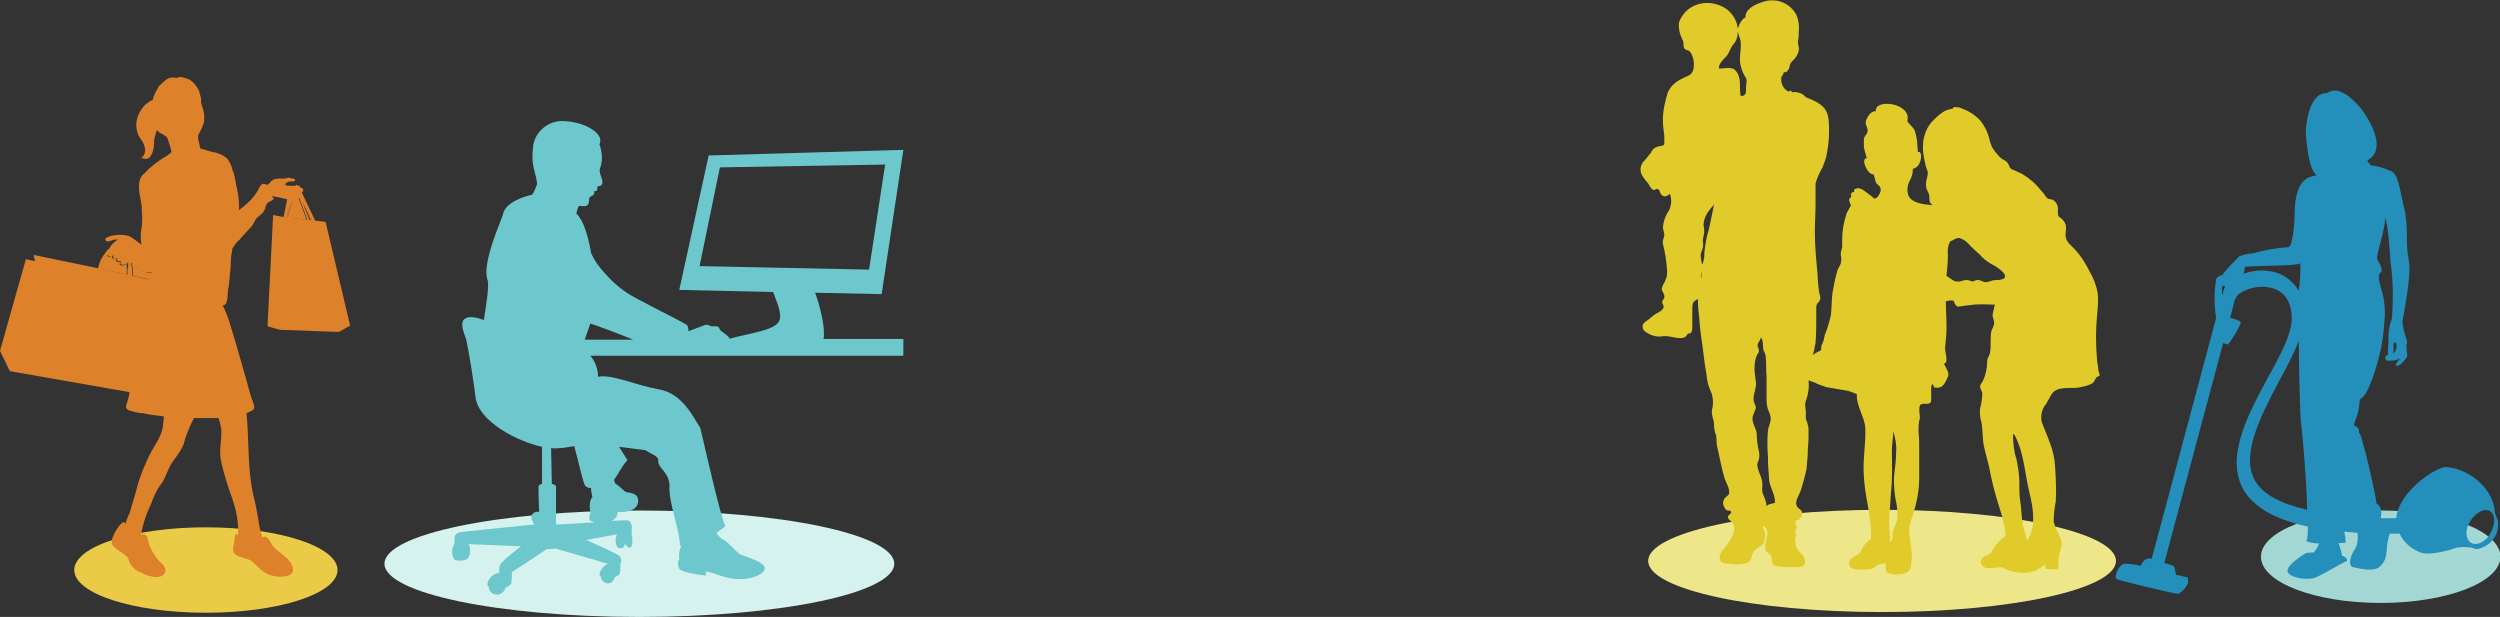
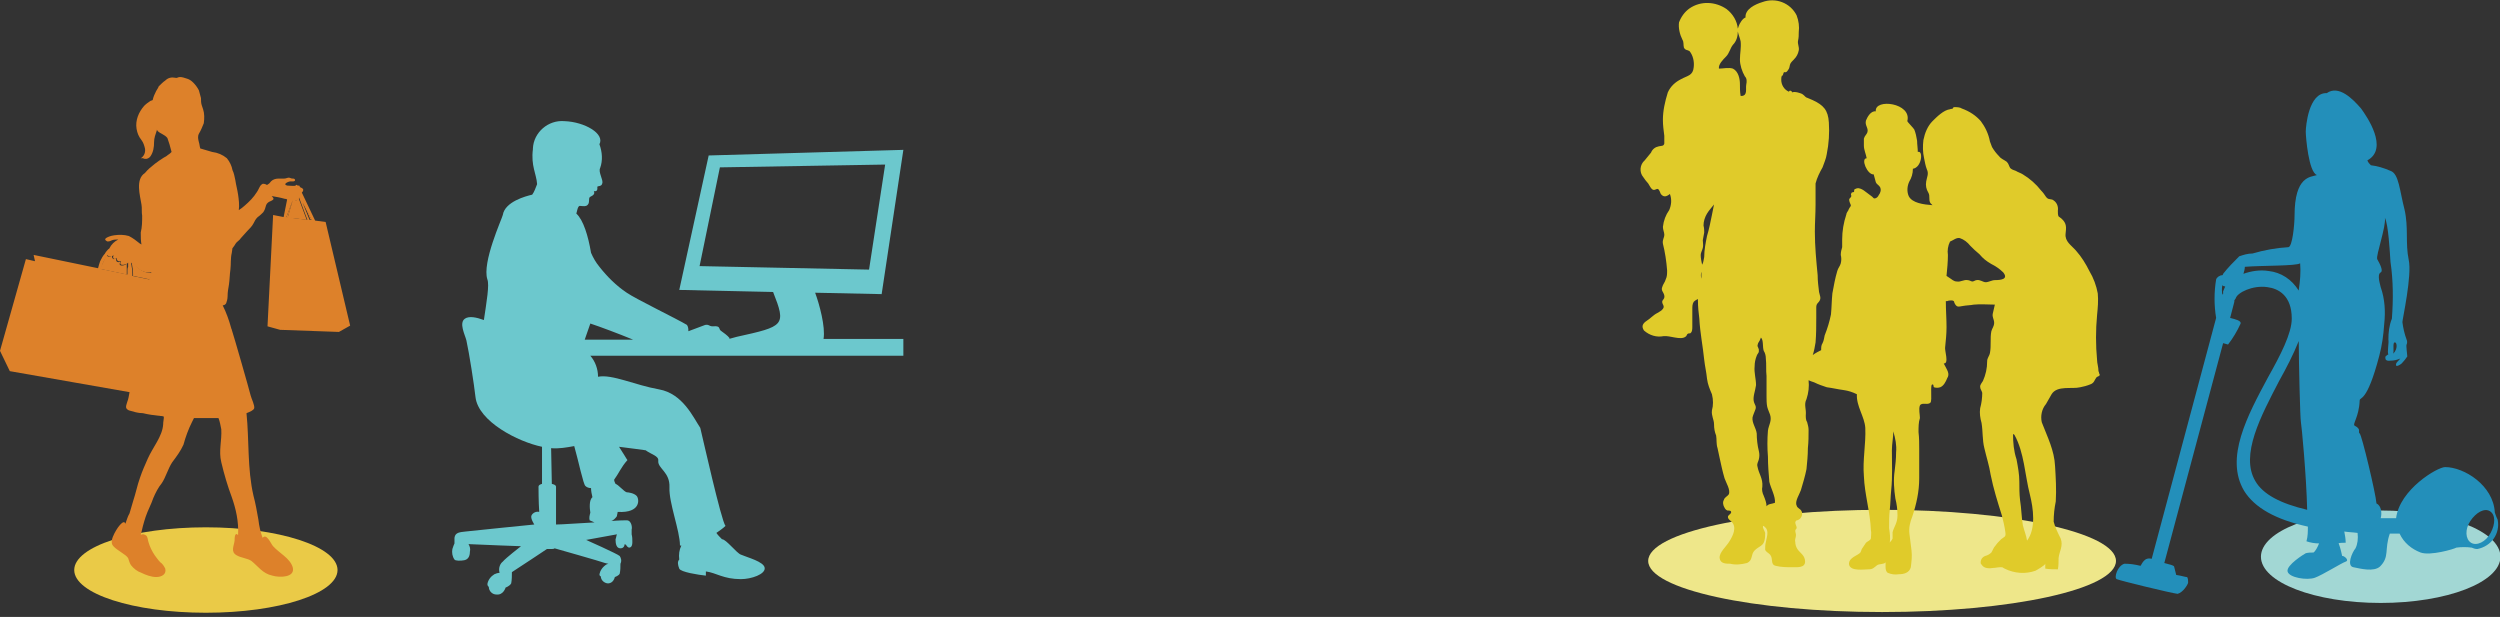
<svg xmlns="http://www.w3.org/2000/svg" id="レイヤー_1" width="357" height="88.1" viewBox="0 0 357 88.1">
  <rect x="0" y="0" width="357" height="88.1" fill="#333333" stroke="none" />
  <style>.st0{fill:#eee78a}.st1{fill:none}.st2{fill:#e0cb2a}.st3{fill:#a2d7d4}.st4{fill:#238fba}.st5{fill:#eaca47}.st6{fill:#dd812a}.st7{fill:#d5f2ef}.st8{fill-rule:evenodd;clip-rule:evenodd;fill:#6cc8cd}</style>
  <g transform="translate(234.262)">
    <ellipse class="st0" cx="34.5" cy="80.1" rx="33.4" ry="7.3" />
    <path class="st1" d="M53.5 62.2c-.1 0-.1 0-.2-.1 0 1.2.1 2.4.5 3.6.2 1 .4 2.1.4 3.2 0 .9 0 1.7.1 2.6.2 1.2.2 2.4.4 3.6.1.7.5 1.5.6 2.2 1.3-1.7 1-4.6.5-6.5-.9-2.9-1-6.1-2.3-8.6zM36.3 67.4c.1-.9.2-1.7.2-2.6 0-1-.1-2.1-.4-3 0 .9-.2 1.8-.2 2.7 0 1.9.1 3.8-.1 5.7-.1.9-.1 1.9-.2 2.8-.1.9-.1 1.7-.1 2.6.1.7.1 1.4.1 2.1 0-.2.4-.4.4-.6v-.9c.2-.8.6-1.3.6-2.2 0-.8-.1-1.6-.3-2.4-.2-1.5-.2-2.9 0-4.2zM50.1 37.7c-.6-.4-1.2-.9-1.7-1.4-.4-.4-.9-.8-1.3-1.2-.5-.5-.8-.9-1.5-1.1-.5-.1-.9.3-1.4.5-.2.5-.3 1.2-.2 1.8 0 1 0 2-.2 3 .1.1.2.2.3.2.4.3.7.6 1.2.6s1-.3 1.5-.2c.2 0 .4.2.7.2s.4-.2.6-.2c.5-.1.8.3 1.3.3.3 0 .8-.3 1.3-.3.9 0 2-.1 1.2-1.2-.6-.3-1.2-.7-1.8-1z" />
    <path class="st2" d="M65.4 53c0-.6-.2-1.1-.2-1.6-.2-2.1-.2-4.3 0-6.4.1-1 .2-2.1.1-3.1-.2-1.1-.6-2.2-1.2-3.2-.5-1-1.1-2-1.9-2.9-.7-.8-1.6-1.3-1.5-2.4.1-.9.2-1.5-.6-2.2-.1-.1-.3-.2-.4-.3-.1-.2-.1-.5-.1-.8.1-.7-.2-1.3-.8-1.6-.4-.1-.6 0-.9-.4-.2-.3-.4-.6-.7-.9-.7-.9-1.6-1.7-2.6-2.3-.3-.2-.7-.3-1-.5-.3-.1-.6-.2-.8-.4-.2-.3-.2-.6-.5-.9-.4-.3-.8-.4-1.1-.8-.4-.4-.7-.8-1-1.3-.1-.3-.2-.5-.3-.8-.2-1.1-.7-2.1-1.3-2.9-.7-.8-1.6-1.4-2.7-1.8-.3-.2-.7-.2-1.1-.2-.1 0-.2.1-.2.2-.2.1-.2 0-.4.1-.9.1-1.9 1.1-2.5 1.7-.7.7-1.1 1.7-1.3 2.7-.1.9-.1 1.7.1 2.6.1.5.2 1.1.4 1.6.3.6 0 1.1-.1 1.7-.1.6 0 1.1.3 1.6s0 1 .3 1.5l.3.3c-1.3-.1-2.9-.3-3.4-1.3-.3-.7-.2-1.5.1-2.1.3-.5.5-1.1.5-1.8 1.3-.2 1.5-2.7.7-2.4 0-.5-.1-1.1-.1-1.6-.1-.6-.2-1.1-.4-1.6-.1-.2-1-1.1-1-1.2.7-2.6-4.7-3.3-4.5-1.4-.7-.1-1.2.8-1.4 1.3-.2.7.4 1.1.2 1.7-.1.3-.4.5-.5.9v1c0 .6.3 1.2.4 1.8-.9 0 .1 2.4 1 2.3.1.4.2.7.3 1.1.1.3.4.4.6.7.2.4.1.8-.2 1.2-.1.2-.2.3-.4.4-.3.1-.3 0-.5-.2l-1.2-.9c-.3-.2-.7-.4-1-.3-.1 0-.2.1-.3.1-.1.1-.1.2-.1.4-.2.1-.3 0-.4.2 0 .1-.1.2 0 .3 0 .2 0 .2-.1.3-.1.1-.2.2-.2.3 0 .2.1.5.2.7.1.1 0 .3-.1.4-.1.2-.2.3-.2.4-.1.2-.3.4-.3.6-.4 1.2-.6 2.4-.6 3.6v1.1c-.1.3-.2.7-.2 1.1.1.4.1.8 0 1.2-.1.4-.4.7-.5 1.1-.3 1-.5 2.1-.7 3.2-.1 1-.1 2-.2 3-.2 1-.5 2-.9 3-.1.4-.1.7-.3 1.1-.2.3-.2.6-.2 1-.4.2-.8.4-1.2.7.2-.6.3-1.2.4-1.8.1-1.2.1-2.3.1-3.5v-1.5c0-.6.3-.6.5-1s0-.7-.1-1.2c-.1-.8-.2-1.6-.2-2.4-.2-2.1-.4-4.1-.4-6.2 0-1.3.1-2.6.1-3.9v-3c.2-.8.6-1.6 1-2.3.2-.6.5-1.2.6-1.9.3-1.5.4-3 .3-4.5-.1-1.8-.8-2.5-2.3-3.2-.2-.1-.5-.2-.7-.3-.4-.1-.4-.3-.7-.5-.2-.2-1.3-.5-1.5-.3-.1-.2-.4-.4-.5-.1-.7-.3-1.1-1-1.1-1.7 0-.2 0-.4.1-.6h.1c.1-.2.1-.4.2-.5.4.1.5-.2.7-.5.1-.2.1-.5.2-.7.1-.2.3-.4.5-.6.4-.4.6-.8.7-1.3.1-.5-.2-.9-.1-1.4.1-.4.1-.8.1-1.2.1-.8 0-1.6-.3-2.4-.9-1.8-3-2.6-4.9-1.9-1 .3-2.5 1-2.4 2.2-.4.1-.9.9-1 1.3 0 .1-.1.2-.1.3-.1-1.1-.7-2.1-1.6-2.8C10.7.2 8.6.1 7 1.2c-.7.5-1.2 1.2-1.5 2-.1.8.1 1.7.5 2.5.2.3.1.7.2 1.1.2.4.5.3.8.5.5.6.7 1.5.6 2.3-.1 1.2-.9 1.2-1.8 1.7-.8.4-1.5 1-1.9 1.9-.4 1.3-.7 2.6-.7 3.9 0 .8.1 1.5.2 2.3v1.1c-.1.4-.4.3-.8.4-.5.1-.9.4-1.1.9-.3.4-.6.7-.9 1.1-.7.6-.8 1.7-.2 2.4.2.3.5.7.7.9.2.3.4.8.7.9s.5-.2.7-.1c.2.1.3.5.4.7.4.5.8.4 1.3 0 .3.8.2 1.6-.1 2.3-.5.7-.8 1.5-.9 2.4 0 .4.2.8.2 1.1 0 .5-.3.7-.2 1.3.3 1.2.5 2.5.6 3.8 0 .5 0 .9-.2 1.3-.1.4-.4.7-.5 1.1-.2.5.2.7.3 1.2s-.3.6-.3.9c0 .4.4.6.1 1-.2.3-.5.4-.8.6-.6.3-1 .8-1.5 1.1-.6.4-.8.8-.4 1.4.8.7 1.8 1 2.8.8.9-.1 2.4.6 3.1.1.2-.1.2-.3.3-.4.1-.1.3-.1.4-.1.3-.2.3-.6.3-1v-2.5c0-.3 0-.7.2-1 .2-.2.4-.3.6-.4v.2c0 .9.1 1.8.2 2.6.1 2 .5 3.9.7 5.9.1.9.3 1.7.4 2.7.1.8.4 1.5.7 2.2.2.8.2 1.6 0 2.3-.1.8.3 1.3.3 2 0 .6.1 1.1.3 1.6.1.6 0 1.2.2 1.8.1.5.2.9.3 1.4.2.9.4 1.9.7 2.9.2.6.9 1.7.6 2.3-.2.3-.6.4-.7.8-.2.3-.1.8.1 1.1.1.2.2.3.4.4.1 0 .4 0 .5.1.2.3-.3.5-.4.7-.1.4.3.6.5.8.8.8.2 2-.3 2.8-.4.7-1.5 1.6-1.4 2.4.1.8.9.8 1.5.8.8.2 1.6.1 2.4-.1.9-.4.5-1.2 1.1-1.8s1.2-.6 1.4-1.4c.1-.4.1-.7.1-1.1-.1-.4-.4-.7-.3-1 .1 0 .2.1.3.2.6.5.2 1.5.1 2.1-.1.4-.1.7-.1 1.1.1.3.4.4.7.7.5.6 0 1.4.8 1.6.8.2 1.6.2 2.4.2.7 0 1.8.1 1.8-.8s-.7-1.2-1.1-1.8c-.2-.3-.3-.7-.3-1-.1-.4.1-.6.1-1 0-.2-.1-.4-.1-.6 0-.2.2-.3.2-.4 0-.3-.2-.5-.2-.8.1-.4.2-.2.5-.4.4-.2.6-.8.4-1.2-.2-.4-.6-.4-.7-.8-.3-.6.4-1.6.6-2.2.3-1 .6-2 .8-3 .1-1 .2-2 .2-3 .1-.9.1-1.8.1-2.6 0-.4-.1-.7-.2-1.1-.2-.3-.2-.7-.2-1 .1-.9-.3-1.5.1-2.3.3-.9.4-1.8.3-2.7.2.1.5.2.8.3.6.3 1.2.5 1.8.7.8.1 1.6.3 2.4.4.7.1 1.3.3 1.9.6-.1 1.7 1.1 3.2 1.2 4.8.1 2.3-.4 4.6-.2 6.9.1 2.6.9 5.1 1 7.7.1.4 0 .8 0 1.2-.1.3-.5.4-.7.6l-.6.9c-.2.5-.1.5-.6.8-.5.3-1.4.7-1.2 1.5.3.9 2.1.6 2.8.6.6 0 .8-.3 1.2-.6.3-.2 1-.1 1.2-.4 0 .5-.1 1.2.3 1.5.5.2 1 .3 1.6.2.7 0 1.5-.2 1.7-1 .1-.8.2-1.6.1-2.4l-.3-2.4c-.1-.8.1-1.7.4-2.4.6-1.8 1-3.6 1-5.5v-4.1c0-.8 0-1.7-.1-2.5 0-.7 0-1.4.2-2 0-.5-.2-1.3 0-1.8.3-.5 1.1 0 1.5-.4.3-.3-.1-2.7.3-2.6.2 0 .1.3.2.4.3.1.6.1.9 0 .5-.2.8-.8 1-1.3.2-.3.2-.6.1-.9 0-.1-.6-1.2-.6-1.2.8.1.1-1.9.2-2.3.1-1 .2-1.9.2-2.9 0-1.2-.1-2.4-.1-3.7h.2c.2-.1.5-.1.7-.1.4.1.2.2.4.5.3.5.5.4 1.1.3.5-.1 1.1-.1 1.6-.2 1-.1 2 0 3 0-.1.4-.2.9-.3 1.3-.1.5.2.8.2 1.3s-.3.8-.4 1.2c-.1.5-.1 1-.1 1.5s0 1.1-.1 1.6-.4.7-.4 1.2c0 1-.2 1.9-.6 2.8-.1.2-.4.5-.4.8 0 .4.2.5.3.9 0 .7-.1 1.5-.3 2.2-.1.7 0 1.4.2 2.1.2 1.2.1 2.4.4 3.6.3 1.3.7 2.5.9 3.8.4 2 1 3.9 1.6 5.8.2.8.4 1.6.5 2.4.1.7-.1.6-.6 1-.3.3-.6.6-.8.9-.3.3-.4.7-.6 1-.2.2-.5.4-.9.5-.5.2-.7.7-.6 1.1 0 0 0 .1.1.1.3.6 1.1.6 1.7.5.3 0 .6-.1 1-.1s.2 0 .6.2c1.4.7 3 .8 4.4.3.2-.1 1.4-.8 1.4-1v.7c.6.1 1.2.1 1.8.1.1-.5.1-1 .1-1.6.1-1 .7-1.7.3-2.8-.4-.8-.8-1.6-1-2.4 0-1 .1-1.9.3-2.9.1-1.7 0-3.4-.1-5-.1-2.3-1.1-4.2-1.9-6.3-.2-.9 0-1.9.6-2.6.3-.5.5-.9.8-1.4.8-1.3 2.9-.7 4.1-1 .5-.1.9-.2 1.4-.4.6-.2.6-.6.9-1 .2-.2.4-.1.5-.4-.1 0-.1-.3-.2-.5zM8.7 39.8c-.1-.3-.1-.7 0-1v1zm1.5-9.1c-.2 1-.4 2-.7 3-.2 1-.4 2-.4 3-.1.4-.1.8-.3 1.1-.1-.5-.2-.9-.2-1.4 0-.3.2-.6.3-1 .1-.4 0-.7 0-1.1.1-.4.1-.7.2-1.1 0-.3 0-.6-.1-1 0-.6.2-1.2.5-1.7s.7-.9 1-1.3l-.3 1.5zm4.9-18.6c-.1.6.2 1.5-.6 1.6h-.2c-.1-.6-.1-1.1-.1-1.7 0-.7-.2-1.8-1-2.2-.6-.2-1.4 0-2 0-.1-.6.6-1.3 1-1.7.5-.5.6-1.2 1-1.7.5-.5.7-1.2.7-1.9.1.5.3.9.4 1.4.1.9-.1 1.7-.1 2.6 0 .8.3 1.7.7 2.4.3.3.3.7.2 1.2zM18 72.3c0-.5-.2-1-.4-1.5-.2-.4-.3-.9-.2-1.3.1-1.2-.5-1.8-.7-2.9-.1-.4.1-.6.2-1s.1-.8 0-1.2c-.2-.8-.3-1.7-.3-2.5-.1-.8-.7-1.5-.6-2.3.1-.4.3-.8.4-1.1.2-.5-.1-.7-.2-1.1-.2-.7.2-1.6.3-2.4 0-.9-.3-1.8-.2-2.7 0-.5.1-1 .3-1.5.1-.3.3-.4.3-.6v-.3c-.1-.4-.3-.4-.1-.9.2-.3.3-.5.4-.8.4.4.2 1.3.4 1.9.2.3.3.7.3 1.1.1.8 0 1.7.1 2.5v2.9c0 .5 0 1 .1 1.5.1.4.3.8.4 1.1.3.9-.2 1.5-.3 2.3-.1 1.2-.1 2.5 0 3.7 0 1.2.1 2.4.2 3.6.2.9.9 2.1.8 3-.5.2-.9.1-1.2.5zM36 76v.9c-.1.3-.4.5-.4.6.1-.7 0-1.4-.1-2.1 0-.9 0-1.7.1-2.6.1-.9.1-1.8.2-2.8.2-1.9.1-3.8.1-5.7 0-.9.2-1.8.2-2.7.3 1 .5 2 .4 3 0 .9-.1 1.8-.2 2.6-.2 1.3-.1 2.7.1 4 .2.8.3 1.6.3 2.4 0 1.1-.5 1.6-.7 2.4zm14.6-36c-.4 0-.9.3-1.3.3s-.8-.4-1.3-.3c-.2 0-.4.2-.6.2s-.4-.2-.7-.2c-.5-.1-1 .3-1.5.2-.5 0-.7-.3-1.2-.6-.1-.1-.2-.1-.3-.2.1-1 .2-2 .2-3-.1-.6 0-1.3.3-1.9.5-.2.9-.6 1.4-.5.6.2 1.1.6 1.5 1.1.4.4.8.8 1.3 1.2.5.6 1 1 1.7 1.4.6.3 1.2.7 1.7 1.2.8 1-.4 1.1-1.2 1.1zm4.6 37.2c-.1-.7-.4-1.4-.6-2.2-.2-1.2-.2-2.4-.4-3.6-.1-.9-.1-1.7-.1-2.6 0-1.1-.2-2.1-.4-3.2-.4-1.2-.5-2.4-.5-3.6.1 0 .1 0 .2.1 1.4 2.5 1.5 5.8 2.2 8.5.5 2 .9 4.9-.4 6.6z" />
    <ellipse class="st3" cx="105.7" cy="79.5" rx="17.1" ry="6.6" />
    <path class="st4" d="M122 73.2c-.2-3.9-4.4-6.5-7.1-6.5-1.1 0-6.5 3.2-7 7.3h-2.2c.2-.7.1-1.8-.6-2.1-.1-1.4-2.1-9.8-2.4-10s.3-.6-.7-1.1c-.4-.2.6-1.2.7-3.6 0-.6 1 .5 2.8-6.4.4-1.5.6-3 .7-4.5.2-1.8.1-3.6-.5-5.3-.3-1.1-.4-1.9 0-2.1s-.1-1.2-.5-1.9c-.2-.5 1.3-4.7 1.1-5.9.5 1 .7 4.8.8 6.3.4 2.7.4 5.4.2 8.1-.4 1-.5 2-.5 3 .1.4-.2 1.9 0 2.1-.2.1-.6.4-.4.5-.1.2.1.5.7.4.5 0 .9-.1 1.4-.3-.3.4-.7.6-.6 1 .1.2.7-.2.8-.3.3-.3.6-.7.8-1 0-.2-.2-1.6-.1-1.7.1-.2.1-.5 0-.7-.3-.8-.5-1.7-.6-2.5 0-.4 1.4-6.7.9-8.9-.5-2.4 0-4.6-.6-7.2-.7-2.7-.8-5.1-2-5.5-.9-.4-1.9-.7-2.8-.8-.2-.2-.4-.4-.5-.7 3.1-1.7-.1-6.3-.9-7.4-1.2-1.4-3.2-3.4-4.9-2.2-2.6-.1-3 4.8-3 5.5s.4 5.8 1.6 6.2c-.9.3-3.2.1-3.2 5.8 0 1.2-.3 4.5-.9 4.5-1.7.1-3.4.4-5.1.9-.7 0-1.3.2-1.9.4-.8.8-1.6 1.6-2.3 2.5 0 .1-.1.2-.1.2-.4 0-.8.3-.9.6-.3 1.8-.3 3.7 0 5.5L73 79.8c-1.1-.3-1.4.8-1.6 1-.8-.2-1.5-.3-2.3-.3-1 .3-1.5 2-1.1 2.2s7.8 2 8.7 2.1c.8-.2 1.5-1.4 1.5-1.6s0-.8-.2-.8-.8-.2-1.5-.3l-.3-1.2c-.1-.2-.7-.3-1.4-.5L83.2 49l.7.2c.7-.9 1.3-1.9 1.8-3 .1-.4-.7-.6-1.5-.8l.6-2.3v-.2c.1-.1.1-.2.2-.3.2-.8 2.4-1.9 4.5-1.6 1.6.2 3.5 1.2 3.5 4.5 0 2.1-1.6 5.2-3.4 8.4-2.9 5.4-6.2 11.5-3.4 16.2 1.5 2.4 4.5 4.1 9.1 5.1 0 .7 0 1.4-.2 2.1.6.2 1.2.3 1.8.3-.2.5-.5 1.1-.8 1.3-.4 0-.7 0-1.1.1-.2.1-2.8 1.7-2.6 2.6s2.8 1.3 3.9.9 3.8-2.1 4.4-2.3-.3-.9-.5-.8c-.1-.4-.2-1-.5-1.8-.1-.1 1-.1 1-.1 0-.5-.1-1.1-.2-1.6.6.1 1.2.1 1.9.2.1.8 0 1.6-.3 2.2-.5.6-1.3 2.5-.3 2.7s2.9.7 3.8-.1c1.4-1.4.6-2.4 1.4-4.7h1.4c.6 1.3 1.7 2.2 3 2.7 1.4.5 4.8-.5 5.1-.7.7-.1 1.5-.1 2.2 0 .2.1.5.2.8.2 2-.4 3.3-2.2 2.9-4.2-.3-.6-.3-.8-.4-1zm-14.3-24.3c.3-.1.5.9-.2 1.6.1-.6-.1-1.6.2-1.6zm-24.6-8.2c0 .1.2.2.4.2-.1.2-.2.5-.3.7v.4s-.1 0-.1.1c-.1-.5-.1-1 0-1.4zm6.6-2c-1.2-.2-2.5 0-3.6.4.1-.3.2-.7.2-1 2.5-.2 7.3-.1 7.9-.5.1 1.3 0 2.5-.2 3.8v.1c-1-1.6-2.5-2.6-4.3-2.8zm-1.9 30c-2.2-3.7.8-9.3 3.4-14.3 1-1.8 2-3.7 2.8-5.7 0 3 .2 11 .3 11.5.1.5.8 7.8.9 12.6-3.8-.9-6.3-2.2-7.4-4.1zm33.6 7.4c-.7 1.3-2 1.9-2.8 1.4s-.9-1.9-.1-3.1 2-1.9 2.8-1.4.8 1.8.1 3.1z" />
  </g>
  <g transform="translate(0 11)">
    <ellipse class="st5" cx="29.4" cy="70.4" rx="18.8" ry="6.1" />
    <path class="st6" d="M18.6 28.3v-.1.1zM19.6 27.1c-.2-.3-.5-.5-.8-.6 0 .2.1.4.1.6.1.4.1.7.1 1.1v.2l2.4.5c0-.1 0-.1.1-.2.1-.2.2-.5.3-.7-.9 0-1.7-.3-2.2-.9zM44.5 20.4l-1.2-2.6 1 2.5.2.1zM17.9 26.8c-.4.2-1.1.2-.7-.4-.4.1-.7 0-.6-.5-.1.1-.2.1-.4.1 0 0-.1 0-.1-.1-.2-.2-.1-.3 0-.5-.2.2-.5.4-.7.2-.1 0-.1-.1-.1-.2l-.1.1c-.3.5-.5 1.1-.8 1.6 0 .1-.1.2-.1.3l3.8.8v-.6-.4-.6c0 .1-.1.1-.2.2zM43.8 20.4l-1.2-3.2c0 .1 0 .2-.1.3-.1.1-.2.1-.4.1l-.7 2.5 2.4.3zM41.8 17.6l-.9 2.4h.2l.7-2.4z" />
    <path class="st6" d="M39 19.7l-.8 15.9 1.8.5 8.4.3 1.6-.9-3.5-14.8-1.5-.2-1.9-4c.1-.1.2-.2.2-.4s-.3-.3-.5-.4v-.1c0-.1-.1-.1-.2-.1h-.1l-.1-.1c-.1 0-.1 0-.2.1s-1 0-1.2 0c-.7-.2.2-.6.5-.6.1 0 .8.1.6-.3-.1-.1-.2-.1-.3-.1-.1 0-.2 0-.4-.1-.3-.1-.5.1-.8.1h-.8c-.4 0-.8.1-1.1.4-.1.1-.2.3-.4.4-.3.2-.1.1-.4 0-.4-.1-.4-.1-.7.2-.2.3-.3.6-.5.9-.5.8-1.1 1.4-1.8 2-.2.2-.5.4-.8.6.1-.7 0-1.5-.1-2.2-.1-.7-.3-1.4-.4-2.1-.1-.5-.2-1-.4-1.4-.1-.6-.4-1.2-.8-1.7-.6-.5-1.3-.8-2.1-.9-.6-.2-1.1-.3-1.7-.5-.1-.3-.1-.6-.2-.9-.1-.4-.2-.8 0-1.2.3-.5.5-1 .7-1.5.1-.7.1-1.4-.1-2l-.2-.6c-.1-.3-.1-.7-.1-1-.1-.4-.2-.7-.3-1.1-.2-.4-.5-.8-.8-1.1-.3-.3-.6-.5-1-.6-.3-.1-.6-.2-.9-.2-.3 0-.4.2-.7.1-.5-.1-1 0-1.4.4-.3.2-.6.5-.9.8 0 0-.1.1-.1.2-.1.2-.2.3-.3.5-.2.4-.4.8-.5 1.3-.1 0-.2.1-.3.1-.3.2-.6.4-.9.7-.8.9-1.3 2.1-1.1 3.3.1.6.3 1.1.7 1.6.3.4.4.8.5 1.2.1.5-.1 1.1-.6 1.4.2 0 .4 0 .6-.1-.1.1-.2.1-.3.2.1 0 .3 0 .4-.1l-.1.1c.3 0 .6-.1.8-.4.4-.6.5-1.3.5-2 0-.6.2-1.1.4-1.7v-.1c0 .1.1.1.1.2.4.4 1 .5 1.4 1l.3.9c.1.4.2.7.3 1.1 0 0-.4.4-.5.4-.2.2-.4.3-.6.4-.5.3-.9.6-1.3.9-.5.4-1 .8-1.4 1.3-1.4.9-.7 3.2-.5 4.5.1.5 0 1.1.1 1.6 0 .8 0 1.6-.2 2.4 0 .6 0 1.2.1 1.7-.1 0-.1-.1-.2-.1-.5-.4-1-.8-1.6-1.1-.7-.2-1.4-.2-2.1-.1-.2 0-1.8.4-1.1.8.2.2.6 0 .8-.1.3-.1.6-.1.9-.1-.6.3-1 .7-1.3 1.3-.2.1-.3.3-.5.5 0 .1-.1.1-.1.2-.3.3-.5.7-.7 1.1-.1.3-.2.6-.3 1l-9.2-1.9.2.9-1.3-.3L0 39.1 1.4 42l17.1 3c-.1.6-.2 1.1-.3 1.3-.2.7-.4 1 .2 1.3.7.2 1.3.4 2 .4.8.2 1.6.3 2.5.4.1 0 .3 0 .5.1 0 .4-.1.7-.1 1.1-.1 1.7-1.5 3.3-2.2 4.9-.4.9-.8 1.8-1.1 2.7-.4 1.1-.6 2.2-1 3.4-.2.6-.3 1.1-.5 1.7-.3.5-.4 1-.6 1.5-.2-.8-1.2.7-1.3.9-.3.5-.8 1.4-.6 2 .2.5 1.1 1 1.5 1.3.3.2.6.4.8.7.1.3.2.7.4 1 .4.5.9.9 1.5 1.1.6.3 1.4.6 2.1.6.8 0 1.5-.4 1.3-1.2-.2-.4-.4-.7-.7-.9-.3-.3-.5-.6-.8-1-.4-.6-.7-1.2-.9-1.9-.1-.3-.1-.7-.3-.9-.2-.2-.6-.3-.8-.1.2-.9.4-1.7.7-2.6.3-.9.8-1.8 1.1-2.7.3-.7.7-1.5 1.2-2.1.6-.9.9-2.1 1.5-3 .6-.8 1.2-1.6 1.6-2.5.3-1.1.7-2.2 1.2-3.2l.3-.6h3.5c.2.5.3 1.1.4 1.6.1 1.6-.4 3.1 0 4.7.4 1.7.9 3.4 1.5 5 .6 1.7 1 3.5.9 5.4-.5-.5-.5.5-.5.8-.1.8-.6 1.6.3 2.1.7.4 1.5.4 2.1.8 1 .8 1.6 1.8 3 2.1 1 .3 3.3.3 2.9-1.2-.4-1.3-1.9-2-2.8-3-.3-.3-.9-1.9-1.5-1.2-.3-.8-.5-1.7-.6-2.6-.2-1.1-.4-2.3-.7-3.4-.9-3.9-.6-7.9-1-11.8.5-.2 1-.4 1.1-.7.1-.4-.4-1.4-.5-1.8-.3-1.2-2.4-8.5-2.7-9.4 0-.1-.1-.2-.1-.3-.3-1.1-.7-2.2-1.2-3.2.2 0 .4-.1.5-.3.1-.3.2-.6.2-1 0-.6.1-1.1.2-1.7.1-.7.1-1.4.2-2.1.1-.8 0-1.6.2-2.4 0-.2.1-.5.1-.7.1 0 .1-.1.1-.1.2-.2.3-.5.5-.7.2-.2.4-.3.6-.6.3-.3.6-.7.9-1 .3-.3.7-.7.9-1.1.2-.4.3-.6.6-.9.3-.2.6-.5.8-.7.2-.3.3-.6.4-1 .1-.3.4-.5.7-.6.4-.2.5-.3.1-.7.6.1 1.2.2 1.9.4.1 0 .2 0 .3.1l-.5 2.5-1.5-.3zm-20.8 7.9v.6l-3.8-.8c0-.1.1-.2.1-.3.2-.6.5-1.1.8-1.6l.1-.1c0 .1.1.2.1.2.2.1.6 0 .7-.2 0 .2-.1.4 0 .5.1.1.3.1.4 0l.1-.1c-.1.4.2.6.6.5-.4.6.3.6.7.4.1 0 .2-.1.3-.2v.6c-.1.2-.1.4-.1.5zm.4.7v-.2.2zm2.8.4c0 .1 0 .1-.1.2l-2.4-.5v-.2c0-.4 0-.7-.1-1.1 0-.2-.1-.4-.1-.6.3.2.6.4.8.6.5.6 1.3.9 2.1.8 0 .3-.1.5-.2.8zm23.1-8.3h-.3l-1-2.5 1.3 2.5zm-2.3-2.8c.1 0 .3 0 .4-.1.1-.1.1-.2.1-.3l1.2 3.2-2.3-.3.6-2.5zm-.4 0l-.7 2.4h-.2l.9-2.4z" />
-     <ellipse class="st7" cx="91.3" cy="69.5" rx="36.4" ry="7.6" />
    <path class="st8" d="M116.4 30.8l9.5.2 3.1-20.6-27.8.8L97 30.4l13.4.3c1.9 4.8 1.6 4.9-5.2 6.4-.4.1-.7.2-1.1.3l.1-.1c-.3-.4-.9-.8-1.3-1.1-.3-.3 0-.7-1.1-.6-.6 0-.5-.3-1.1-.2l-2.4.9c0-.3 0-.6-.2-.9-1.5-.9-7.3-3.7-8.6-4.6-1.5-1-2.8-2.3-3.9-3.7-.5-.6-.9-1.3-1.2-2-.4-2.4-1.1-4.7-2.1-5.6l-4.4-1.8 4.4 1.8c.1-.3.2-1.1.5-1.1s.6.1.9 0c.7-.3.2-1.1.6-1.3.4-.2.7-.4.5-.8.6.1.5-.4.5-.6s.6 0 .7-.5c.2-.5-.6-1.6-.3-2.2.4-1.1.3-2.3-.1-3.4.8-1.5-2.1-3.2-5-3.3-2.3-.2-4.4 1.6-4.5 3.9v.1c-.3 2.4.5 3.5.6 5-.2.5-.4 1.1-.7 1.5-.9.2-3.9 1-4.2 2.9-.1.5-3 6.8-2.2 9.2.3.8-.1 3.1-.5 5.8-1.1-.4-2.1-.6-2.7-.2-.9.6 0 2.3.2 3.1.4 1.8 1.1 6.3 1.3 8.1.4 3.5 6.1 6.4 9.5 7.1v5.3s-.5.1-.5.4c0 .2 0 2.1.1 3.6-.4-.1-.9.1-1.1.5-.2.4.4 1.3.4 1.3s-9 .9-9.8 1-1.5.1-1.6.9v.8c-.1.2-.2.5-.3.8-.1.5 0 1.1.3 1.5.1.2.9.2 1.4.1s.8-.5.8-1.2c.1-.4 0-.8-.2-1.1 1.9.1 7.5.3 7.5.3s-2.2 1.7-2.6 2.2c-.4.3-.6.9-.5 1.4 0 .1 0 .2.1.2-.3 0-.6.1-.8.2-.5.3-.9.8-1 1.4 0 .3.2.4.2.4 0 .6.5 1.1 1.1 1.1 1 .1 1.3-1 1.3-1s.6-.2.8-.6c.1-.5.1-1.1.1-1.6 1.1-.7 5-3.3 5-3.3h.6c.2 0 .4 0 .5-.1 0 0 6.7 1.9 7.2 2.1.1 0 .3.1.5.1-.1 0-.2.1-.3.1-.6.4-.9.9-1 1.4 0 .3.2.3.2.3 0 .5.4.9.9 1 .9.1 1.1-.9 1.1-.9s.6-.2.7-.5c.1-.5.1-.9.1-1.4.2-.4.1-.8-.1-1.1-.3-.3-4.8-2.3-4.8-2.3l4.4-.8c-.1.2-.1.5-.2.7 0 .6.1 1.3.7 1.3s.6-.6.6-.6l.2.1c.1.2.2.3.4.4.3 0 .5-.2.5-.8 0-.4 0-.7-.1-1.1v-.7c.1-.2 0-1.3-.7-1.3-.2 0-1.1 0-2.2.1.3-.1.6-.4.8-.7 0-.2.1-.4.1-.6 3.4.2 3.1-1.9 2.7-2.3s-1.2-.5-1.4-.5c-.4-.1-1.2-1.1-1.6-1.2-.1-.2-.2-.4-.2-.6.6-.8 1-1.8 1.9-2.8-.1-.1-.6-1-1.2-1.9 1.7.2 3 .4 3.8.5.8.6 1.9.8 1.8 1.5-.1 1.1 1.7 1.6 1.6 3.8s1.5 6.2 1.5 8.3h.2c-.3.6-.4 1.3-.3 2-.3.3-.2.8 0 1.3s2.8.9 3.8 1v-.6c1.5.2 2.5 1.1 5 1.1 1.5 0 3.5-.7 3.4-1.6s-2.5-1.5-3.4-1.9c-.6-.2-2.1-2.2-2.7-2.2-.3-.3-.6-.6-.8-.9.4-.3.9-.6 1.3-1-.6-.7-3.3-12.8-3.6-14-1-1.5-2.5-4.9-5.9-5.5s-6.7-2.2-8.7-1.8c0-1.1-.4-2.2-1.1-3H129v-2.4h-11.4c.3-1.7-.6-5-1.2-6.6zm-13.6-17.9l23.6-.4-2.3 15-24.2-.5 2.9-14.1zM90.4 37.5h-6.9c.2-.6.5-1.4.8-2.3 1.5.5 3.9 1.4 6.1 2.3zm-11 26.4v-5.4c0-.3-.6-.4-.6-.4l-.1-5.1c1.1.1 2.2-.1 3.3-.3.6 2.1 1.3 5.5 1.6 5.7.2.2.5.3.8.3 0 .4.1.9.2 1.3-.5.4-.4 1.6-.3 2.2-.1.4-.2.7-.1 1.1.2.1.5.2.7.3-2.1.1-4.6.3-5.5.3z" />
  </g>
</svg>